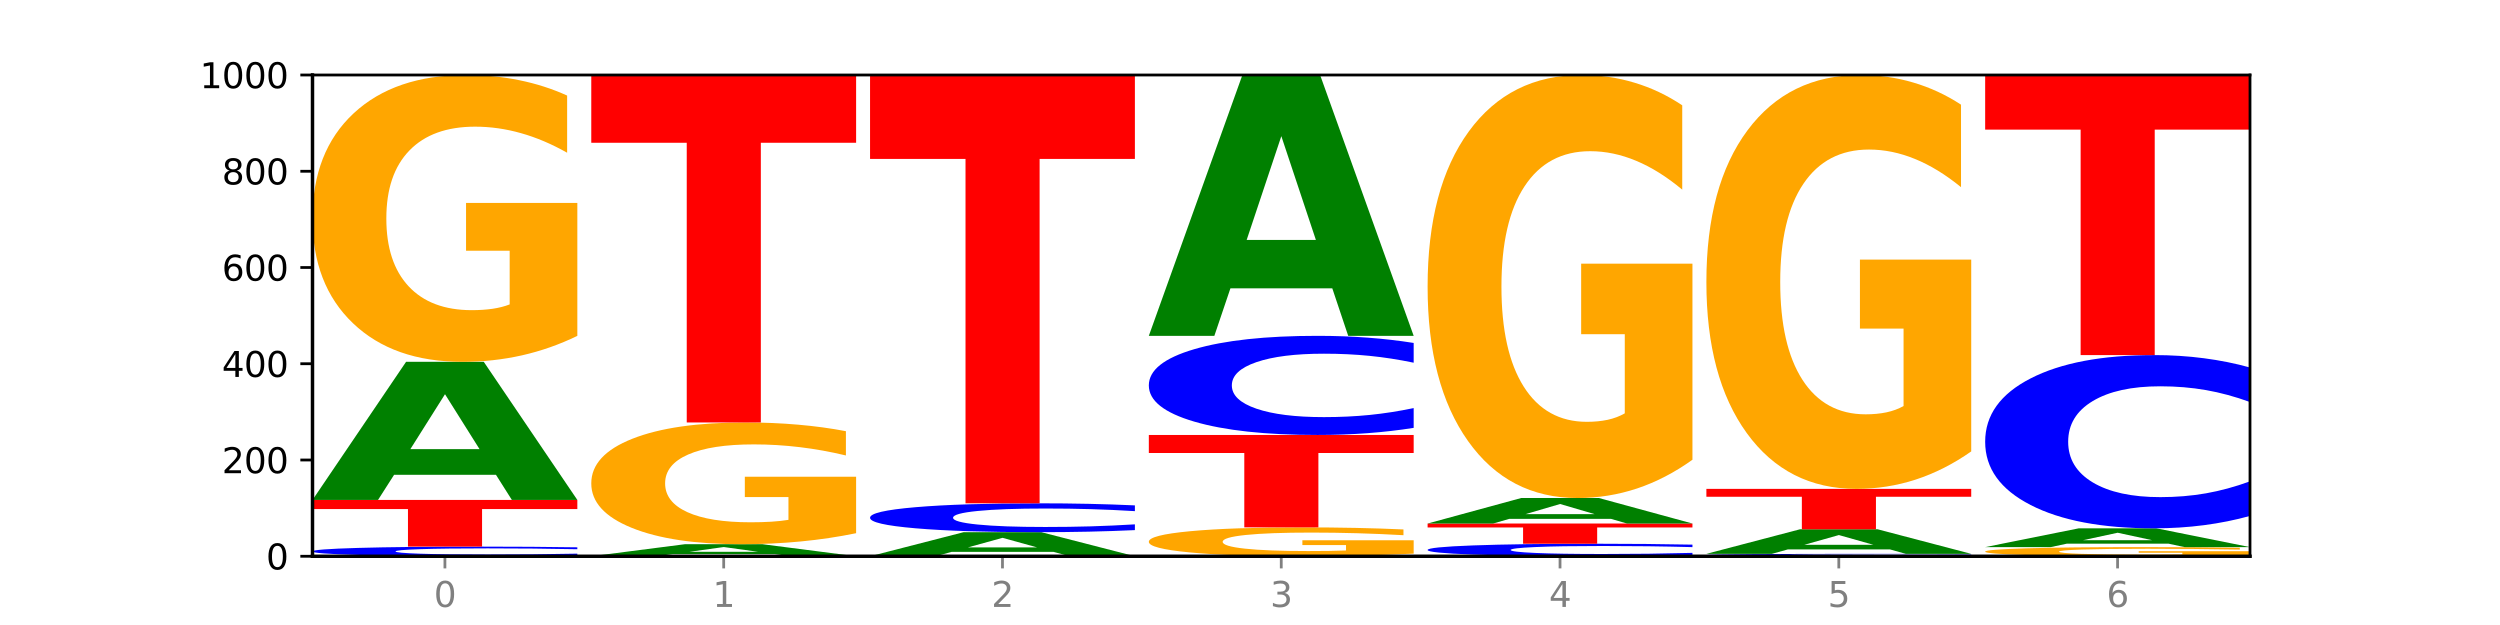
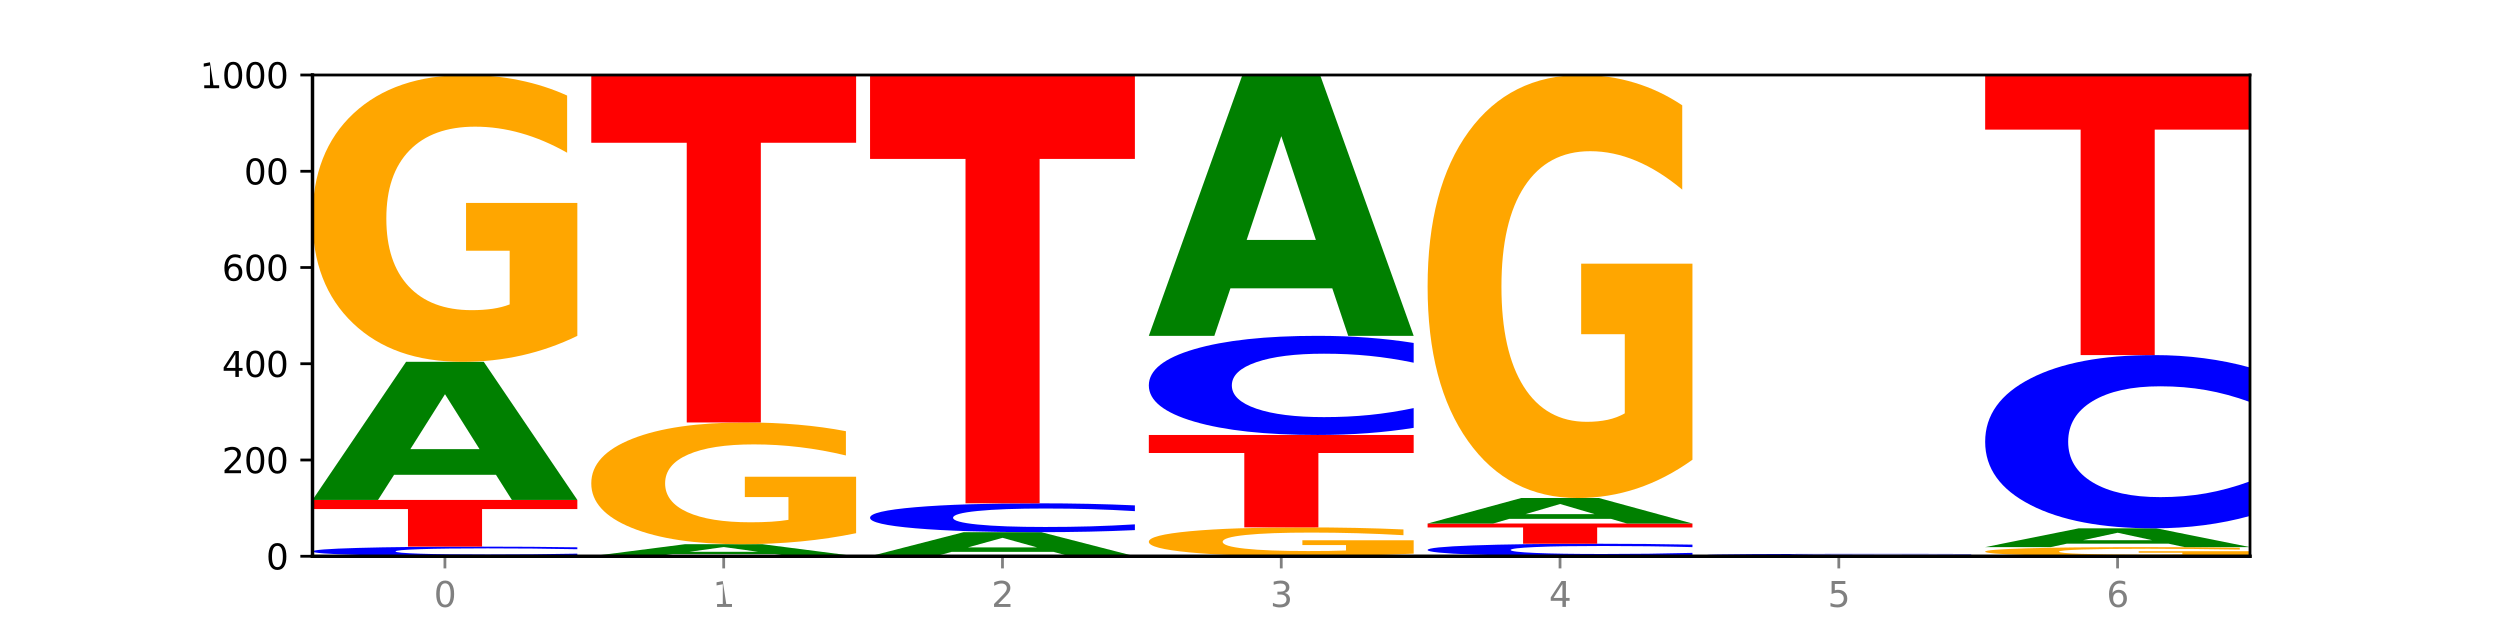
<svg xmlns="http://www.w3.org/2000/svg" xmlns:xlink="http://www.w3.org/1999/xlink" width="720pt" height="180pt" viewBox="0 0 720 180" version="1.1">
  <defs>
    <style type="text/css">*{stroke-linejoin: round; stroke-linecap: butt}</style>
  </defs>
  <g id="figure_1">
    <g id="patch_1">
      <path d="M 0 180  L 720 180  L 720 0  L 0 0  z " style="fill: #ffffff" />
    </g>
    <g id="axes_1">
      <g id="patch_2">
        <path d="M 90 160.2  L 648 160.2  L 648 21.6  L 90 21.6  z " style="fill: #ffffff" />
      </g>
      <g id="line2d_1">
        <path d="M 90 160.2  L 648 160.2  " clip-path="url(#p1f93a9a9bf)" style="fill: none; stroke: #000000; stroke-width: 0.5; stroke-linecap: square" />
      </g>
      <g id="patch_3">
        <path d="M 166.273 160.001  Q 159.893 160.1 152.994 160.15  Q 146.095 160.2 138.581 160.2  Q 116.174 160.2 103.087 159.827  Q 90 159.453 90 158.815  Q 90 158.174 103.087 157.801  Q 116.174 157.428 138.581 157.428  Q 146.095 157.428 152.994 157.478  Q 159.893 157.528 166.273 157.627  L 166.273 158.179  Q 159.836 158.049 153.59 157.988  Q 147.344 157.927 140.445 157.927  Q 128.069 157.927 120.978 158.164  Q 113.906 158.4 113.906 158.815  Q 113.906 159.228 120.978 159.465  Q 128.069 159.701 140.445 159.701  Q 147.344 159.701 153.59 159.64  Q 159.836 159.579 166.273 159.448  L 166.273 160.001  z " clip-path="url(#p1f93a9a9bf)" style="fill: #0000ff" />
      </g>
      <g id="patch_4">
        <path d="M 90 143.984  L 166.273 143.984  L 166.273 146.606  L 138.833 146.606  L 138.833 157.428  L 117.494 157.428  L 117.494 146.606  L 90 146.606  L 90 143.984  z " clip-path="url(#p1f93a9a9bf)" style="fill: #ff0000" />
      </g>
      <g id="patch_5">
        <path d="M 142.835 136.737  L 113.501 136.737  L 108.87 143.984  L 90 143.984  L 116.948 104.206  L 139.326 104.206  L 166.273 143.984  L 147.419 143.984  L 142.835 136.737  z M 118.18 129.355  L 138.109 129.355  L 128.16 113.532  L 118.18 129.355  z " clip-path="url(#p1f93a9a9bf)" style="fill: #008000" />
      </g>
      <g id="patch_6">
        <path d="M 166.273 96.732  Q 158.581 100.469 150.308 102.346  Q 142.034 104.206 133.214 104.206  Q 113.282 104.206 101.641 93.08  Q 90 81.954 90 62.928  Q 90 43.68 101.846 32.64  Q 113.709 21.6 134.342 21.6  Q 142.291 21.6 149.573 23.102  Q 156.872 24.586 163.333 27.521  L 163.333 43.988  Q 156.667 40.217 150.068 38.357  Q 143.47 36.48 136.838 36.48  Q 124.564 36.48 117.914 43.339  Q 111.265 50.182 111.265 62.928  Q 111.265 75.556 117.675 82.449  Q 124.085 89.326 135.88 89.326  Q 139.094 89.326 141.846 88.934  Q 144.598 88.524 146.786 87.671  L 146.786 72.211  L 134.222 72.211  L 134.222 58.441  L 166.273 58.441  L 166.273 96.732  z " clip-path="url(#p1f93a9a9bf)" style="fill: #ffa600" />
      </g>
      <g id="patch_7">
        <path d="M 223.122 159.569  L 193.789 159.569  L 189.157 160.2  L 170.288 160.2  L 197.235 156.735  L 219.614 156.735  L 246.561 160.2  L 227.707 160.2  L 223.122 159.569  z M 198.467 158.926  L 218.397 158.926  L 208.448 157.547  L 198.467 158.926  z " clip-path="url(#p1f93a9a9bf)" style="fill: #008000" />
      </g>
      <g id="patch_8">
        <path d="M 246.561 153.562  Q 238.869 155.149 230.595 155.945  Q 222.322 156.735 213.501 156.735  Q 193.57 156.735 181.929 152.012  Q 170.288 147.289 170.288 139.213  Q 170.288 131.042 182.134 126.356  Q 193.997 121.669 214.63 121.669  Q 222.578 121.669 229.86 122.307  Q 237.159 122.937 243.621 124.183  L 243.621 131.173  Q 236.954 129.572 230.356 128.782  Q 223.758 127.986 217.125 127.986  Q 204.852 127.986 198.202 130.897  Q 191.553 133.802 191.553 139.213  Q 191.553 144.573 197.963 147.5  Q 204.373 150.419 216.168 150.419  Q 219.382 150.419 222.134 150.252  Q 224.886 150.078 227.074 149.716  L 227.074 143.153  L 214.51 143.153  L 214.51 137.308  L 246.561 137.308  L 246.561 153.562  z " clip-path="url(#p1f93a9a9bf)" style="fill: #ffa600" />
      </g>
      <g id="patch_9">
        <path d="M 170.288 21.6  L 246.561 21.6  L 246.561 41.116  L 219.12 41.116  L 219.12 121.669  L 197.782 121.669  L 197.782 41.116  L 170.288 41.116  L 170.288 21.6  z " clip-path="url(#p1f93a9a9bf)" style="fill: #ff0000" />
      </g>
      <g id="patch_10">
        <path d="M 303.41 158.938  L 274.077 158.938  L 269.445 160.2  L 250.576 160.2  L 277.523 153.27  L 299.901 153.27  L 326.849 160.2  L 307.995 160.2  L 303.41 158.938  z M 278.755 157.651  L 298.685 157.651  L 288.736 154.895  L 278.755 157.651  z " clip-path="url(#p1f93a9a9bf)" style="fill: #008000" />
      </g>
      <g id="patch_11">
        <path d="M 326.849 152.674  Q 320.469 152.969 313.57 153.119  Q 306.671 153.27 299.157 153.27  Q 276.749 153.27 263.663 152.15  Q 250.576 151.03 250.576 149.115  Q 250.576 147.192 263.663 146.074  Q 276.749 144.954 299.157 144.954  Q 306.671 144.954 313.57 145.105  Q 320.469 145.255 326.849 145.55  L 326.849 147.208  Q 320.411 146.816 314.166 146.634  Q 307.92 146.452 301.021 146.452  Q 288.645 146.452 281.554 147.161  Q 274.482 147.869 274.482 149.115  Q 274.482 150.355 281.554 151.064  Q 288.645 151.772 301.021 151.772  Q 307.92 151.772 314.166 151.59  Q 320.411 151.406 326.849 151.014  L 326.849 152.674  z " clip-path="url(#p1f93a9a9bf)" style="fill: #0000ff" />
      </g>
      <g id="patch_12">
        <path d="M 250.576 21.739  L 326.849 21.739  L 326.849 45.769  L 299.408 45.769  L 299.408 144.954  L 278.069 144.954  L 278.069 45.769  L 250.576 45.769  L 250.576 21.739  z " clip-path="url(#p1f93a9a9bf)" style="fill: #ff0000" />
      </g>
      <g id="patch_13">
        <path d="M 407.137 159.448  Q 399.444 159.824 391.171 160.013  Q 382.897 160.2 374.077 160.2  Q 354.145 160.2 342.504 159.08  Q 330.863 157.96 330.863 156.045  Q 330.863 154.107 342.709 152.995  Q 354.573 151.884 375.205 151.884  Q 383.154 151.884 390.436 152.035  Q 397.735 152.185 404.197 152.48  L 404.197 154.138  Q 397.53 153.758 390.932 153.571  Q 384.333 153.382 377.701 153.382  Q 365.427 153.382 358.778 154.073  Q 352.128 154.761 352.128 156.045  Q 352.128 157.316 358.538 158.01  Q 364.949 158.702 376.744 158.702  Q 379.957 158.702 382.709 158.663  Q 385.462 158.621 387.65 158.535  L 387.65 156.979  L 375.085 156.979  L 375.085 155.593  L 407.137 155.593  L 407.137 159.448  z " clip-path="url(#p1f93a9a9bf)" style="fill: #ffa600" />
      </g>
      <g id="patch_14">
        <path d="M 330.863 125.273  L 407.137 125.273  L 407.137 130.463  L 379.696 130.463  L 379.696 151.884  L 358.357 151.884  L 358.357 130.463  L 330.863 130.463  L 330.863 125.273  z " clip-path="url(#p1f93a9a9bf)" style="fill: #ff0000" />
      </g>
      <g id="patch_15">
        <path d="M 407.137 123.226  Q 400.757 124.241 393.858 124.754  Q 386.959 125.273 379.445 125.273  Q 357.037 125.273 343.95 121.427  Q 330.863 117.582 330.863 111.006  Q 330.863 104.406 343.95 100.567  Q 357.037 96.721 379.445 96.721  Q 386.959 96.721 393.858 97.24  Q 400.757 97.753 407.137 98.768  L 407.137 104.459  Q 400.699 103.114 394.453 102.489  Q 388.208 101.864 381.309 101.864  Q 368.933 101.864 361.842 104.3  Q 354.77 106.73 354.77 111.006  Q 354.77 115.264 361.842 117.7  Q 368.933 120.13 381.309 120.13  Q 388.208 120.13 394.453 119.505  Q 400.699 118.874 407.137 117.529  L 407.137 123.226  z " clip-path="url(#p1f93a9a9bf)" style="fill: #0000ff" />
      </g>
      <g id="patch_16">
        <path d="M 383.698 83.036  L 354.364 83.036  L 349.733 96.721  L 330.863 96.721  L 357.811 21.6  L 380.189 21.6  L 407.137 96.721  L 388.283 96.721  L 383.698 83.036  z M 359.043 69.094  L 378.973 69.094  L 369.023 39.213  L 359.043 69.094  z " clip-path="url(#p1f93a9a9bf)" style="fill: #008000" />
      </g>
      <g id="patch_17">
        <path d="M 487.424 159.942  Q 481.044 160.07 474.145 160.134  Q 467.246 160.2 459.732 160.2  Q 437.325 160.2 424.238 159.715  Q 411.151 159.229 411.151 158.399  Q 411.151 157.566 424.238 157.082  Q 437.325 156.596 459.732 156.596  Q 467.246 156.596 474.145 156.662  Q 481.044 156.727 487.424 156.855  L 487.424 157.573  Q 480.987 157.403 474.741 157.324  Q 468.495 157.246 461.596 157.246  Q 449.221 157.246 442.129 157.553  Q 435.057 157.86 435.057 158.399  Q 435.057 158.937 442.129 159.244  Q 449.221 159.551 461.596 159.551  Q 468.495 159.551 474.741 159.472  Q 480.987 159.392 487.424 159.223  L 487.424 159.942  z " clip-path="url(#p1f93a9a9bf)" style="fill: #0000ff" />
      </g>
      <g id="patch_18">
        <path d="M 411.151 150.775  L 487.424 150.775  L 487.424 151.91  L 459.984 151.91  L 459.984 156.596  L 438.645 156.596  L 438.645 151.91  L 411.151 151.91  L 411.151 150.775  z " clip-path="url(#p1f93a9a9bf)" style="fill: #ff0000" />
      </g>
      <g id="patch_19">
        <path d="M 463.986 149.437  L 434.652 149.437  L 430.021 150.775  L 411.151 150.775  L 438.099 143.429  L 460.477 143.429  L 487.424 150.775  L 468.571 150.775  L 463.986 149.437  z M 439.331 148.074  L 459.261 148.074  L 449.311 145.152  L 439.331 148.074  z " clip-path="url(#p1f93a9a9bf)" style="fill: #008000" />
      </g>
      <g id="patch_20">
        <path d="M 487.424 132.407  Q 479.732 137.918 471.459 140.686  Q 463.185 143.429 454.365 143.429  Q 434.433 143.429 422.792 127.021  Q 411.151 110.613 411.151 82.552  Q 411.151 54.165 422.997 37.883  Q 434.86 21.6 455.493 21.6  Q 463.442 21.6 470.724 23.815  Q 478.023 26.004 484.484 30.333  L 484.484 54.618  Q 477.818 49.056 471.219 46.313  Q 464.621 43.545 457.989 43.545  Q 445.715 43.545 439.066 53.662  Q 432.416 63.753 432.416 82.552  Q 432.416 101.175 438.826 111.343  Q 445.236 121.485 457.031 121.485  Q 460.245 121.485 462.997 120.906  Q 465.749 120.302 467.937 119.043  L 467.937 96.243  L 455.373 96.243  L 455.373 75.934  L 487.424 75.934  L 487.424 132.407  z " clip-path="url(#p1f93a9a9bf)" style="fill: #ffa600" />
      </g>
      <g id="patch_21">
        <path d="M 567.712 160.15  Q 561.332 160.175 554.433 160.187  Q 547.534 160.2 540.02 160.2  Q 517.613 160.2 504.526 160.107  Q 491.439 160.013 491.439 159.854  Q 491.439 159.694 504.526 159.6  Q 517.613 159.507 540.02 159.507  Q 547.534 159.507 554.433 159.52  Q 561.332 159.532 567.712 159.557  L 567.712 159.695  Q 561.274 159.662 555.029 159.647  Q 548.783 159.632 541.884 159.632  Q 529.508 159.632 522.417 159.691  Q 515.345 159.75 515.345 159.854  Q 515.345 159.957 522.417 160.016  Q 529.508 160.075 541.884 160.075  Q 548.783 160.075 555.029 160.06  Q 561.274 160.045 567.712 160.012  L 567.712 160.15  z " clip-path="url(#p1f93a9a9bf)" style="fill: #0000ff" />
      </g>
      <g id="patch_22">
-         <path d="M 544.273 158.219  L 514.94 158.219  L 510.308 159.507  L 491.439 159.507  L 518.386 152.438  L 540.765 152.438  L 567.712 159.507  L 548.858 159.507  L 544.273 158.219  z M 519.618 156.907  L 539.548 156.907  L 529.599 154.096  L 519.618 156.907  z " clip-path="url(#p1f93a9a9bf)" style="fill: #008000" />
-       </g>
+         </g>
      <g id="patch_23">
-         <path d="M 491.439 140.796  L 567.712 140.796  L 567.712 143.067  L 540.272 143.067  L 540.272 152.438  L 518.933 152.438  L 518.933 143.067  L 491.439 143.067  L 491.439 140.796  z " clip-path="url(#p1f93a9a9bf)" style="fill: #ff0000" />
-       </g>
+         </g>
      <g id="patch_24">
-         <path d="M 567.712 130.011  Q 560.02 135.404 551.746 138.112  Q 543.473 140.796 534.652 140.796  Q 514.721 140.796 503.08 124.742  Q 491.439 108.689 491.439 81.235  Q 491.439 53.461 503.285 37.531  Q 515.148 21.6 535.781 21.6  Q 543.729 21.6 551.011 23.767  Q 558.311 25.909 564.772 30.144  L 564.772 53.904  Q 558.105 48.463 551.507 45.779  Q 544.909 43.071 538.276 43.071  Q 526.003 43.071 519.353 52.969  Q 512.704 62.842 512.704 81.235  Q 512.704 99.455 519.114 109.403  Q 525.524 119.325 537.319 119.325  Q 540.533 119.325 543.285 118.759  Q 546.037 118.168 548.225 116.937  L 548.225 94.629  L 535.661 94.629  L 535.661 74.759  L 567.712 74.759  L 567.712 130.011  z " clip-path="url(#p1f93a9a9bf)" style="fill: #ffa600" />
-       </g>
+         </g>
      <g id="patch_25">
        <path d="M 648 159.962  Q 640.308 160.081 632.034 160.141  Q 623.761 160.2 614.94 160.2  Q 595.009 160.2 583.368 159.845  Q 571.727 159.491 571.727 158.884  Q 571.727 158.271 583.573 157.919  Q 595.436 157.567 616.068 157.567  Q 624.017 157.567 631.299 157.614  Q 638.598 157.662 645.06 157.755  L 645.06 158.28  Q 638.393 158.16 631.795 158.101  Q 625.197 158.041 618.564 158.041  Q 606.291 158.041 599.641 158.26  Q 592.992 158.478 592.992 158.884  Q 592.992 159.287 599.402 159.506  Q 605.812 159.726 617.607 159.726  Q 620.821 159.726 623.573 159.713  Q 626.325 159.7 628.513 159.673  L 628.513 159.18  L 615.949 159.18  L 615.949 158.741  L 648 158.741  L 648 159.962  z " clip-path="url(#p1f93a9a9bf)" style="fill: #ffa600" />
      </g>
      <g id="patch_26">
        <path d="M 624.561 156.582  L 595.228 156.582  L 590.596 157.567  L 571.727 157.567  L 598.674 152.161  L 621.052 152.161  L 648 157.567  L 629.146 157.567  L 624.561 156.582  z M 599.906 155.579  L 619.836 155.579  L 609.887 153.429  L 599.906 155.579  z " clip-path="url(#p1f93a9a9bf)" style="fill: #008000" />
      </g>
      <g id="patch_27">
        <path d="M 648 148.585  Q 641.62 150.357 634.721 151.254  Q 627.822 152.161 620.308 152.161  Q 597.901 152.161 584.814 145.441  Q 571.727 138.721 571.727 127.229  Q 571.727 115.695 584.814 108.985  Q 597.901 102.265 620.308 102.265  Q 627.822 102.265 634.721 103.172  Q 641.62 104.069 648 105.842  L 648 115.788  Q 641.562 113.438 635.317 112.345  Q 629.071 111.253 622.172 111.253  Q 609.796 111.253 602.705 115.51  Q 595.633 119.756 595.633 127.229  Q 595.633 134.67 602.705 138.927  Q 609.796 143.174 622.172 143.174  Q 629.071 143.174 635.317 142.081  Q 641.562 140.978 648 138.628  L 648 148.585  z " clip-path="url(#p1f93a9a9bf)" style="fill: #0000ff" />
      </g>
      <g id="patch_28">
        <path d="M 571.727 21.6  L 648 21.6  L 648 37.332  L 620.559 37.332  L 620.559 102.265  L 599.221 102.265  L 599.221 37.332  L 571.727 37.332  L 571.727 21.6  z " clip-path="url(#p1f93a9a9bf)" style="fill: #ff0000" />
      </g>
      <g id="matplotlib.axis_1">
        <g id="xtick_1">
          <g id="line2d_2">
            <defs>
              <path id="mb685488dab" d="M 0 0  L 0 3.5  " style="stroke: #808080; stroke-width: 0.8" />
            </defs>
            <g>
              <use xlink:href="#mb685488dab" x="128.137" y="160.2" style="fill: #808080; stroke: #808080; stroke-width: 0.8" />
            </g>
          </g>
          <g id="text_1">
            <g style="fill: #808080" transform="translate(124.955 174.798) scale(0.1 -0.1)">
              <defs>
                <path id="DejaVuSans-30" d="M 2034 4250  Q 1547 4250 1301 3770  Q 1056 3291 1056 2328  Q 1056 1369 1301 889  Q 1547 409 2034 409  Q 2525 409 2770 889  Q 3016 1369 3016 2328  Q 3016 3291 2770 3770  Q 2525 4250 2034 4250  z M 2034 4750  Q 2819 4750 3233 4129  Q 3647 3509 3647 2328  Q 3647 1150 3233 529  Q 2819 -91 2034 -91  Q 1250 -91 836 529  Q 422 1150 422 2328  Q 422 3509 836 4129  Q 1250 4750 2034 4750  z " transform="scale(0.016)" />
              </defs>
              <use xlink:href="#DejaVuSans-30" />
            </g>
          </g>
        </g>
        <g id="xtick_2">
          <g id="line2d_3">
            <g>
              <use xlink:href="#mb685488dab" x="208.424" y="160.2" style="fill: #808080; stroke: #808080; stroke-width: 0.8" />
            </g>
          </g>
          <g id="text_2">
            <g style="fill: #808080" transform="translate(205.243 174.798) scale(0.1 -0.1)">
              <defs>
-                 <path id="DejaVuSans-31" d="M 794 531  L 1825 531  L 1825 4091  L 703 3866  L 703 4441  L 1819 4666  L 2450 4666  L 2450 531  L 3481 531  L 3481 0  L 794 0  L 794 531  z " transform="scale(0.016)" />
+                 <path id="DejaVuSans-31" d="M 794 531  L 1825 531  L 1825 4091  L 703 3866  L 703 4441  L 1819 4666  L 2450 531  L 3481 531  L 3481 0  L 794 0  L 794 531  z " transform="scale(0.016)" />
              </defs>
              <use xlink:href="#DejaVuSans-31" />
            </g>
          </g>
        </g>
        <g id="xtick_3">
          <g id="line2d_4">
            <g>
              <use xlink:href="#mb685488dab" x="288.712" y="160.2" style="fill: #808080; stroke: #808080; stroke-width: 0.8" />
            </g>
          </g>
          <g id="text_3">
            <g style="fill: #808080" transform="translate(285.531 174.798) scale(0.1 -0.1)">
              <defs>
                <path id="DejaVuSans-32" d="M 1228 531  L 3431 531  L 3431 0  L 469 0  L 469 531  Q 828 903 1448 1529  Q 2069 2156 2228 2338  Q 2531 2678 2651 2914  Q 2772 3150 2772 3378  Q 2772 3750 2511 3984  Q 2250 4219 1831 4219  Q 1534 4219 1204 4116  Q 875 4013 500 3803  L 500 4441  Q 881 4594 1212 4672  Q 1544 4750 1819 4750  Q 2544 4750 2975 4387  Q 3406 4025 3406 3419  Q 3406 3131 3298 2873  Q 3191 2616 2906 2266  Q 2828 2175 2409 1742  Q 1991 1309 1228 531  z " transform="scale(0.016)" />
              </defs>
              <use xlink:href="#DejaVuSans-32" />
            </g>
          </g>
        </g>
        <g id="xtick_4">
          <g id="line2d_5">
            <g>
              <use xlink:href="#mb685488dab" x="369" y="160.2" style="fill: #808080; stroke: #808080; stroke-width: 0.8" />
            </g>
          </g>
          <g id="text_4">
            <g style="fill: #808080" transform="translate(365.819 174.798) scale(0.1 -0.1)">
              <defs>
                <path id="DejaVuSans-33" d="M 2597 2516  Q 3050 2419 3304 2112  Q 3559 1806 3559 1356  Q 3559 666 3084 287  Q 2609 -91 1734 -91  Q 1441 -91 1130 -33  Q 819 25 488 141  L 488 750  Q 750 597 1062 519  Q 1375 441 1716 441  Q 2309 441 2620 675  Q 2931 909 2931 1356  Q 2931 1769 2642 2001  Q 2353 2234 1838 2234  L 1294 2234  L 1294 2753  L 1863 2753  Q 2328 2753 2575 2939  Q 2822 3125 2822 3475  Q 2822 3834 2567 4026  Q 2313 4219 1838 4219  Q 1578 4219 1281 4162  Q 984 4106 628 3988  L 628 4550  Q 988 4650 1302 4700  Q 1616 4750 1894 4750  Q 2613 4750 3031 4423  Q 3450 4097 3450 3541  Q 3450 3153 3228 2886  Q 3006 2619 2597 2516  z " transform="scale(0.016)" />
              </defs>
              <use xlink:href="#DejaVuSans-33" />
            </g>
          </g>
        </g>
        <g id="xtick_5">
          <g id="line2d_6">
            <g>
              <use xlink:href="#mb685488dab" x="449.288" y="160.2" style="fill: #808080; stroke: #808080; stroke-width: 0.8" />
            </g>
          </g>
          <g id="text_5">
            <g style="fill: #808080" transform="translate(446.107 174.798) scale(0.1 -0.1)">
              <defs>
                <path id="DejaVuSans-34" d="M 2419 4116  L 825 1625  L 2419 1625  L 2419 4116  z M 2253 4666  L 3047 4666  L 3047 1625  L 3713 1625  L 3713 1100  L 3047 1100  L 3047 0  L 2419 0  L 2419 1100  L 313 1100  L 313 1709  L 2253 4666  z " transform="scale(0.016)" />
              </defs>
              <use xlink:href="#DejaVuSans-34" />
            </g>
          </g>
        </g>
        <g id="xtick_6">
          <g id="line2d_7">
            <g>
              <use xlink:href="#mb685488dab" x="529.576" y="160.2" style="fill: #808080; stroke: #808080; stroke-width: 0.8" />
            </g>
          </g>
          <g id="text_6">
            <g style="fill: #808080" transform="translate(526.394 174.798) scale(0.1 -0.1)">
              <defs>
                <path id="DejaVuSans-35" d="M 691 4666  L 3169 4666  L 3169 4134  L 1269 4134  L 1269 2991  Q 1406 3038 1543 3061  Q 1681 3084 1819 3084  Q 2600 3084 3056 2656  Q 3513 2228 3513 1497  Q 3513 744 3044 326  Q 2575 -91 1722 -91  Q 1428 -91 1123 -41  Q 819 9 494 109  L 494 744  Q 775 591 1075 516  Q 1375 441 1709 441  Q 2250 441 2565 725  Q 2881 1009 2881 1497  Q 2881 1984 2565 2268  Q 2250 2553 1709 2553  Q 1456 2553 1204 2497  Q 953 2441 691 2322  L 691 4666  z " transform="scale(0.016)" />
              </defs>
              <use xlink:href="#DejaVuSans-35" />
            </g>
          </g>
        </g>
        <g id="xtick_7">
          <g id="line2d_8">
            <g>
              <use xlink:href="#mb685488dab" x="609.863" y="160.2" style="fill: #808080; stroke: #808080; stroke-width: 0.8" />
            </g>
          </g>
          <g id="text_7">
            <g style="fill: #808080" transform="translate(606.682 174.798) scale(0.1 -0.1)">
              <defs>
                <path id="DejaVuSans-36" d="M 2113 2584  Q 1688 2584 1439 2293  Q 1191 2003 1191 1497  Q 1191 994 1439 701  Q 1688 409 2113 409  Q 2538 409 2786 701  Q 3034 994 3034 1497  Q 3034 2003 2786 2293  Q 2538 2584 2113 2584  z M 3366 4563  L 3366 3988  Q 3128 4100 2886 4159  Q 2644 4219 2406 4219  Q 1781 4219 1451 3797  Q 1122 3375 1075 2522  Q 1259 2794 1537 2939  Q 1816 3084 2150 3084  Q 2853 3084 3261 2657  Q 3669 2231 3669 1497  Q 3669 778 3244 343  Q 2819 -91 2113 -91  Q 1303 -91 875 529  Q 447 1150 447 2328  Q 447 3434 972 4092  Q 1497 4750 2381 4750  Q 2619 4750 2861 4703  Q 3103 4656 3366 4563  z " transform="scale(0.016)" />
              </defs>
              <use xlink:href="#DejaVuSans-36" />
            </g>
          </g>
        </g>
      </g>
      <g id="matplotlib.axis_2">
        <g id="ytick_1">
          <g id="line2d_9">
            <defs>
              <path id="mb2b42df319" d="M 0 0  L -3.5 0  " style="stroke: #000000; stroke-width: 0.8" />
            </defs>
            <g>
              <use xlink:href="#mb2b42df319" x="90" y="160.2" style="stroke: #000000; stroke-width: 0.8" />
            </g>
          </g>
          <g id="text_8">
            <g transform="translate(76.638 163.999) scale(0.1 -0.1)">
              <use xlink:href="#DejaVuSans-30" />
            </g>
          </g>
        </g>
        <g id="ytick_2">
          <g id="line2d_10">
            <g>
              <use xlink:href="#mb2b42df319" x="90" y="132.48" style="stroke: #000000; stroke-width: 0.8" />
            </g>
          </g>
          <g id="text_9">
            <g transform="translate(63.913 136.279) scale(0.1 -0.1)">
              <use xlink:href="#DejaVuSans-32" />
              <use xlink:href="#DejaVuSans-30" x="63.623" />
              <use xlink:href="#DejaVuSans-30" x="127.246" />
            </g>
          </g>
        </g>
        <g id="ytick_3">
          <g id="line2d_11">
            <g>
              <use xlink:href="#mb2b42df319" x="90" y="104.76" style="stroke: #000000; stroke-width: 0.8" />
            </g>
          </g>
          <g id="text_10">
            <g transform="translate(63.913 108.559) scale(0.1 -0.1)">
              <use xlink:href="#DejaVuSans-34" />
              <use xlink:href="#DejaVuSans-30" x="63.623" />
              <use xlink:href="#DejaVuSans-30" x="127.246" />
            </g>
          </g>
        </g>
        <g id="ytick_4">
          <g id="line2d_12">
            <g>
              <use xlink:href="#mb2b42df319" x="90" y="77.04" style="stroke: #000000; stroke-width: 0.8" />
            </g>
          </g>
          <g id="text_11">
            <g transform="translate(63.913 80.839) scale(0.1 -0.1)">
              <use xlink:href="#DejaVuSans-36" />
              <use xlink:href="#DejaVuSans-30" x="63.623" />
              <use xlink:href="#DejaVuSans-30" x="127.246" />
            </g>
          </g>
        </g>
        <g id="ytick_5">
          <g id="line2d_13">
            <g>
              <use xlink:href="#mb2b42df319" x="90" y="49.32" style="stroke: #000000; stroke-width: 0.8" />
            </g>
          </g>
          <g id="text_12">
            <g transform="translate(63.913 53.119) scale(0.1 -0.1)">
              <defs>
-                 <path id="DejaVuSans-38" d="M 2034 2216  Q 1584 2216 1326 1975  Q 1069 1734 1069 1313  Q 1069 891 1326 650  Q 1584 409 2034 409  Q 2484 409 2743 651  Q 3003 894 3003 1313  Q 3003 1734 2745 1975  Q 2488 2216 2034 2216  z M 1403 2484  Q 997 2584 770 2862  Q 544 3141 544 3541  Q 544 4100 942 4425  Q 1341 4750 2034 4750  Q 2731 4750 3128 4425  Q 3525 4100 3525 3541  Q 3525 3141 3298 2862  Q 3072 2584 2669 2484  Q 3125 2378 3379 2068  Q 3634 1759 3634 1313  Q 3634 634 3220 271  Q 2806 -91 2034 -91  Q 1263 -91 848 271  Q 434 634 434 1313  Q 434 1759 690 2068  Q 947 2378 1403 2484  z M 1172 3481  Q 1172 3119 1398 2916  Q 1625 2713 2034 2713  Q 2441 2713 2670 2916  Q 2900 3119 2900 3481  Q 2900 3844 2670 4047  Q 2441 4250 2034 4250  Q 1625 4250 1398 4047  Q 1172 3844 1172 3481  z " transform="scale(0.016)" />
-               </defs>
+                 </defs>
              <use xlink:href="#DejaVuSans-38" />
              <use xlink:href="#DejaVuSans-30" x="63.623" />
              <use xlink:href="#DejaVuSans-30" x="127.246" />
            </g>
          </g>
        </g>
        <g id="ytick_6">
          <g id="line2d_14">
            <g>
              <use xlink:href="#mb2b42df319" x="90" y="21.6" style="stroke: #000000; stroke-width: 0.8" />
            </g>
          </g>
          <g id="text_13">
            <g transform="translate(57.55 25.399) scale(0.1 -0.1)">
              <use xlink:href="#DejaVuSans-31" />
              <use xlink:href="#DejaVuSans-30" x="63.623" />
              <use xlink:href="#DejaVuSans-30" x="127.246" />
              <use xlink:href="#DejaVuSans-30" x="190.869" />
            </g>
          </g>
        </g>
      </g>
      <g id="patch_29">
        <path d="M 90 160.2  L 90 21.6  " style="fill: none; stroke: #000000; stroke-linejoin: miter; stroke-linecap: square" />
      </g>
      <g id="patch_30">
        <path d="M 648 160.2  L 648 21.6  " style="fill: none; stroke: #000000; stroke-width: 0.8; stroke-linejoin: miter; stroke-linecap: square" />
      </g>
      <g id="patch_31">
        <path d="M 90 160.2  L 648 160.2  " style="fill: none; stroke: #000000; stroke-linejoin: miter; stroke-linecap: square" />
      </g>
      <g id="patch_32">
        <path d="M 90 21.6  L 648 21.6  " style="fill: none; stroke: #000000; stroke-width: 0.8; stroke-linejoin: miter; stroke-linecap: square" />
      </g>
    </g>
  </g>
  <defs>
    <clipPath id="p1f93a9a9bf">
      <rect x="90" y="21.6" width="558" height="138.6" />
    </clipPath>
  </defs>
</svg>